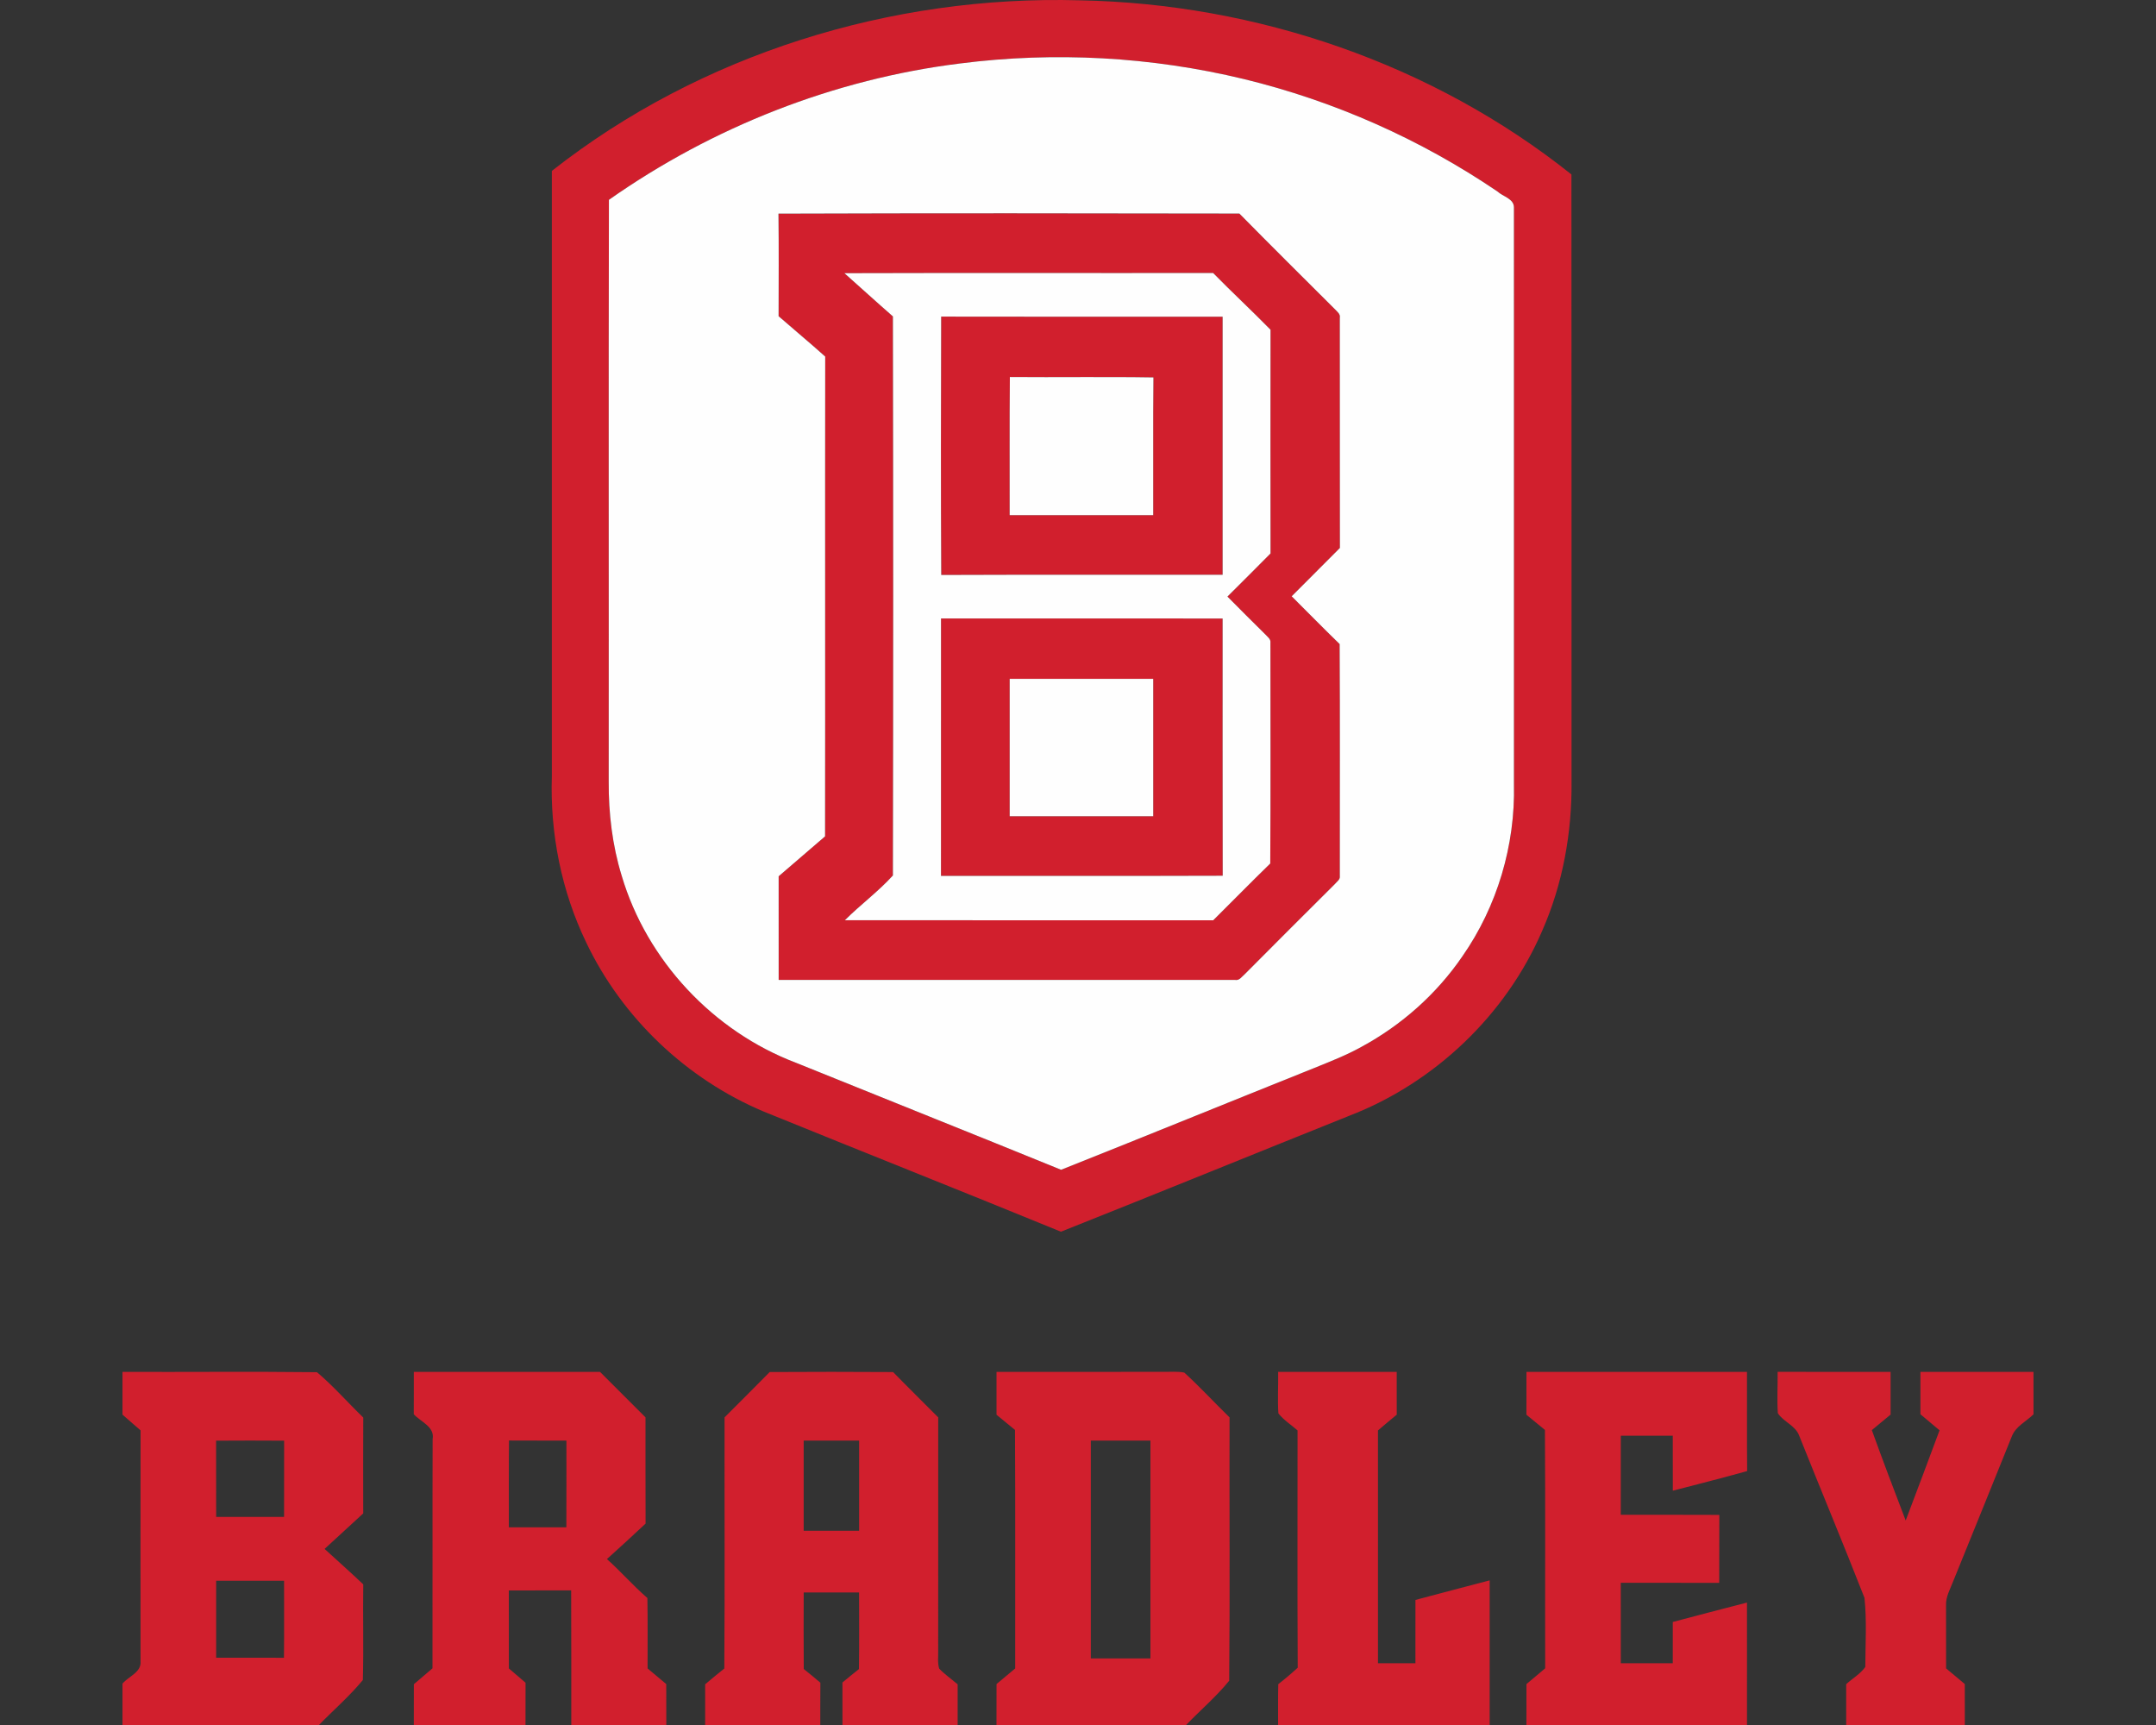
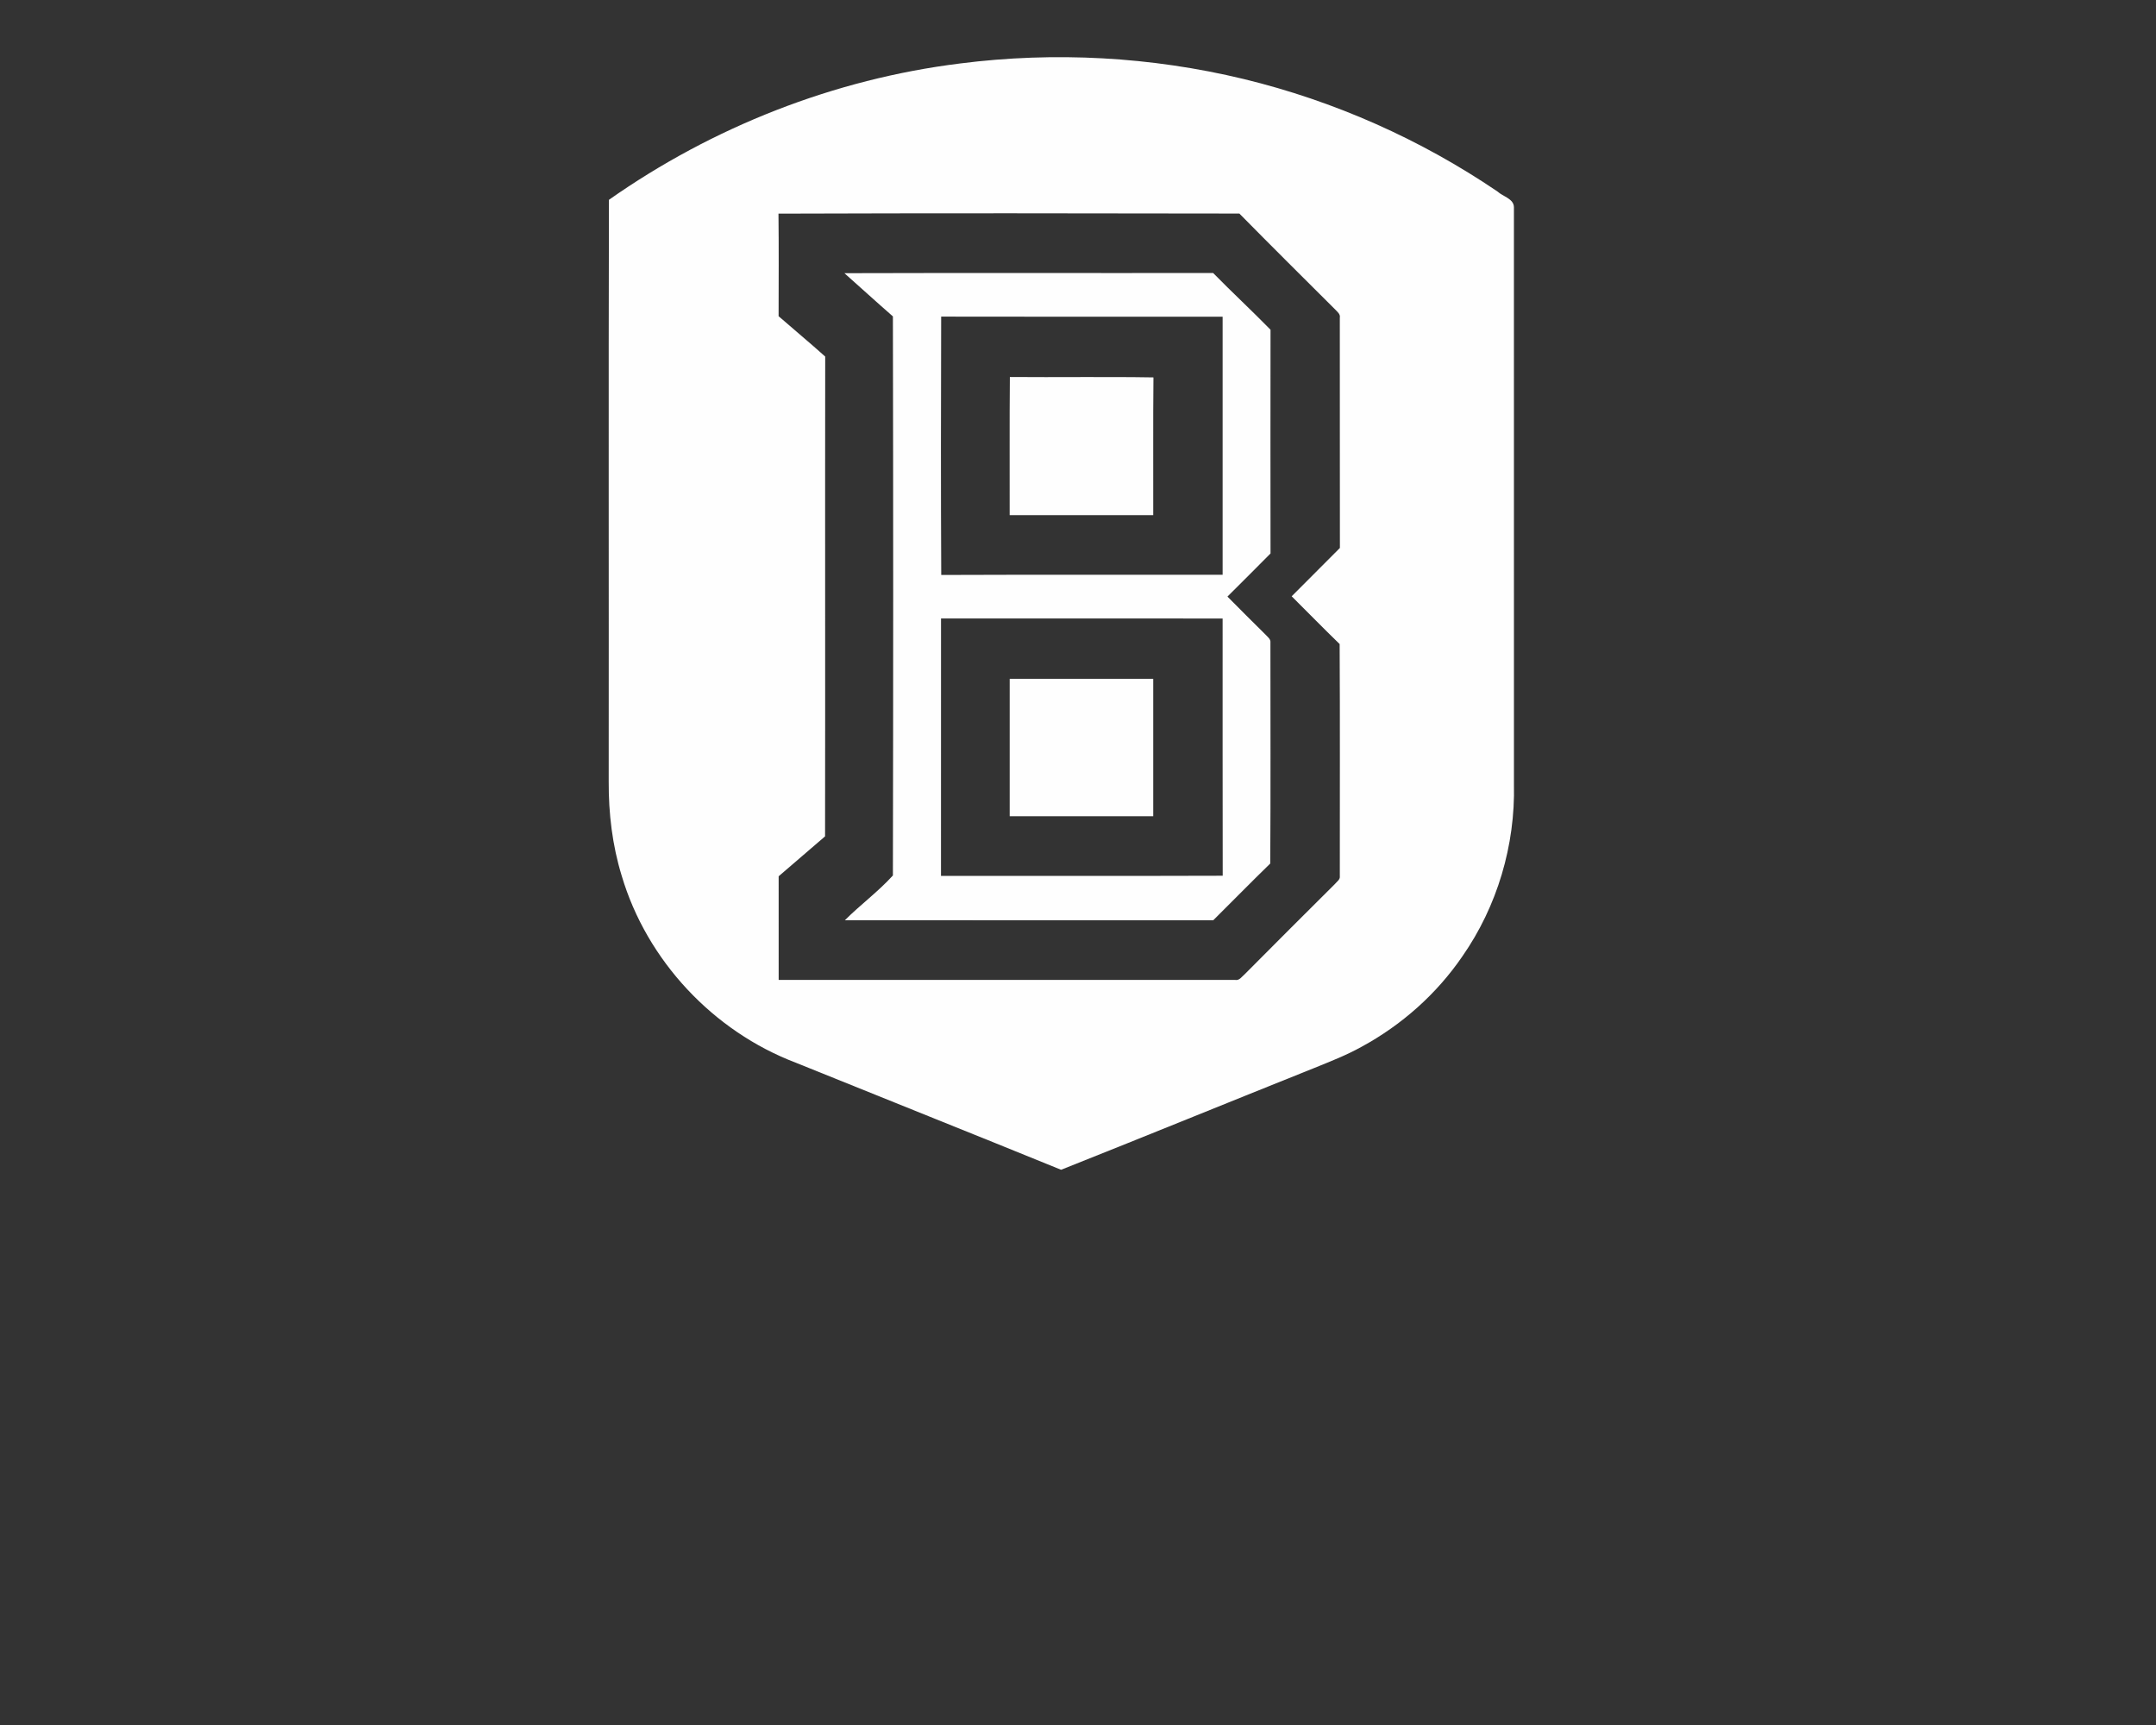
<svg xmlns="http://www.w3.org/2000/svg" height="1600px" style="shape-rendering:geometricPrecision; text-rendering:geometricPrecision; image-rendering:optimizeQuality; fill-rule:evenodd; clip-rule:evenodd" version="1.1" viewBox="0 0 2000 1600" width="2000px">
  <rect x="0" y="0" width="2000" height="1600" fill="#333333" stroke="none" />
  <defs>
    <style type="text/css">
   
    .fil1 {fill:#FEFEFE}
    .fil0 {fill:#D11F2D;fill-rule:nonzero}
   
  </style>
  </defs>
  <g id="Capa_x0020_1">
    <g id="Bradley_x0020_Braves.cdr">
-       <path class="fil0" d="M924.41 1272.48c51.5,-0.05 103,0.05 154.5,-0.05 6.54,0.13 13.21,-0.59 19.69,0.69 14.52,13.28 27.88,27.8 41.98,41.54 -0.23,81.42 0.44,162.88 -0.33,244.26 -11.89,14.75 -26.77,27.34 -39.97,41.08l-175.9 0c0,-12.66 -0.03,-25.32 0.05,-37.99 5.77,-4.84 11.53,-9.65 17.32,-14.46 -0.15,-73.74 0.26,-147.51 -0.2,-221.25 -5.77,-4.66 -11.46,-9.37 -17.14,-14.08 -0.06,-13.25 -0.06,-26.49 0,-39.74zm724.79 38.3c-0.87,-12.77 -0.05,-25.58 -0.18,-38.35 34.93,0.1 69.85,0 104.78,0.05 0,13.2 0,26.41 0,39.59 -5.79,4.83 -11.61,9.62 -17.4,14.41 10.12,28.05 20.7,55.98 31.4,83.83 10.61,-27.82 21.03,-55.75 31.41,-83.65 -5.95,-4.94 -11.87,-9.88 -17.74,-14.9 0,-13.1 -0.02,-26.18 0,-39.28 34.95,-0.03 69.93,-0.03 104.89,0 0.02,13.13 -0.03,26.23 0.02,39.35 -6.77,6.64 -16.5,11.12 -20.1,20.39 -18.02,44.76 -36.14,89.49 -54.31,134.2 -2.78,7.33 -7.05,14.49 -6.74,22.62 0.02,19.46 0.1,38.95 0.05,58.43 5.82,4.79 11.61,9.63 17.35,14.54 0.02,12.67 0.02,25.33 0.02,37.99l-110.03 0c-0.02,-12.64 0,-25.25 -0.02,-37.88 5.86,-5.33 13.12,-9.45 17.73,-15.94 0.1,-21.31 1.47,-42.9 -0.75,-64.09 -19.69,-50.37 -40.56,-100.3 -60.61,-150.54 -3.53,-9.47 -14.54,-12.69 -19.77,-20.77zm-233.19 -38.3c68.18,0 136.39,-0.03 204.57,0 0.13,30.65 -0.13,61.31 0.15,91.99 -22.9,6.41 -45.94,12.23 -68.95,18.2 -0.08,-16.99 0,-34 -0.05,-50.99 -16.09,0.02 -32.15,0 -48.21,0.02 -0.05,24.43 -0.03,48.88 -0.03,73.31 30.48,0.07 60.95,-0.08 91.43,0.1 -0.13,21 0.02,42.01 -0.1,63.03 -30.45,-0.07 -60.88,-0.05 -91.33,-0.02 0,24.86 0,49.73 0.03,74.61 16.06,-0.02 32.15,0 48.21,0 0.02,-12.76 0,-25.53 0.02,-38.29 22.94,-6.05 45.85,-12.13 68.83,-18 0.05,37.87 0.02,75.7 0.02,113.56l-204.62 0c0,-12.66 -0.02,-25.32 0.03,-37.96 5.82,-4.84 11.58,-9.71 17.37,-14.6 -0.2,-73.71 0.26,-147.43 -0.23,-221.14 -5.76,-4.66 -11.45,-9.37 -17.17,-14.08 -0.02,-13.25 -0.02,-26.49 0.03,-39.74zm-230.13 38.48c-0.85,-12.82 0,-25.69 -0.2,-38.51 36.65,0.06 73.3,-0.02 109.98,0.03 0,13.23 0,26.46 0.02,39.69 -5.87,4.81 -11.68,9.68 -17.42,14.62 0.08,71.96 0,143.95 0.02,215.92 11.59,0.02 23.17,0.02 34.73,0.02 0.05,-19.58 0,-39.14 0.02,-58.73 22.93,-6.15 45.89,-12.12 68.85,-18.15 0,44.71 0,89.44 0,134.15l-196.25 0c0,-12.64 -0.13,-25.27 0.15,-37.88 6.23,-4.82 12.23,-9.91 18.04,-15.24 -0.41,-73.36 -0.1,-146.74 -0.15,-220.12 -5.95,-5.22 -12.85,-9.57 -17.79,-15.8zm-673.96 -1152.44c137.8,-108.39 314.91,-163.13 489.62,-158.22 164.04,3.04 327.63,58.97 456.19,161.51 0.21,187.71 0,375.4 0.11,563.11 0.46,47.31 -8.09,94.92 -27.18,138.32 -33.67,78.24 -100,141.33 -179.45,171.85 -89.06,35.68 -177.88,71.94 -267.04,107.36 -91.71,-37.58 -183.88,-74.05 -275.66,-111.42 -71.53,-30.04 -131.37,-86.84 -164.72,-156.88 -23.09,-47.85 -33.62,-101.33 -31.87,-154.33 0,-187.09 0,-374.21 0,-561.3zm378.79 -99.66l0 0c-116.85,14.49 -229.56,58.81 -325.84,126.48 -0.44,179.81 -0.03,359.64 -0.21,539.48 -0.16,29.52 3.34,59.17 12.04,87.43 23.3,78.63 84.92,144.34 161.51,173.43 81.98,33.2 164.19,65.94 246.09,99.32 78.22,-31.04 156.1,-62.88 234.25,-94.15 15.05,-6.13 30.31,-11.99 44.55,-19.95 37.09,-20.12 69.54,-48.9 93.38,-83.75 32.38,-46.36 49.23,-103.21 47.92,-159.68 -0.02,-178.47 0.03,-356.92 -0.02,-535.36 -0.18,-7.85 -10.22,-9.81 -15.19,-14.44 -71.4,-48.47 -151.57,-84.04 -235.45,-104.37 -85.82,-20.72 -175.44,-25.61 -263.03,-14.44zm-168.56 139.3c142.52,-0.49 285.03,-0.34 427.54,-0.08 29.42,29.86 59.15,59.38 88.85,88.95 1.99,2.19 5.02,4.3 4.33,7.77 0.1,71.14 -0.05,142.31 0.08,213.45 -14.86,15.01 -29.86,29.86 -44.74,44.84 14.85,14.75 29.45,29.73 44.5,44.3 0.42,71.7 0.11,143.44 0.16,215.17 0.51,3.37 -2.88,5.25 -4.69,7.54 -27.97,27.8 -55.85,55.67 -83.65,83.65 -2.6,2.16 -4.86,5.97 -8.82,5.17 -141.13,0 -282.25,0.03 -423.38,0 -0.02,-32.04 0.03,-64.08 -0.02,-96.13 14.39,-12.3 28.75,-24.63 43.06,-37.04 0.23,-148.33 -0.08,-296.68 0.13,-445.02 -14.18,-12.74 -28.88,-24.88 -43.24,-37.44 0.05,-31.71 0.25,-63.42 -0.11,-95.13zm61.16 55.23l0 0c15,13.33 29.85,26.87 44.99,40.08 0.36,172.83 0.36,345.71 0,518.55 -13.51,14.93 -30.25,27.2 -44.58,41.54 113.89,0.08 227.81,0 341.73,0.03 17.68,-17.48 35.03,-35.32 52.89,-52.64 0.44,-68.23 0.13,-136.46 0.16,-204.72 0.51,-3.48 -2.73,-5.49 -4.69,-7.75 -11.81,-11.63 -23.52,-23.37 -35.18,-35.13 13.38,-13.28 26.71,-26.59 39.97,-40 -0.08,-69.16 -0.1,-138.32 0,-207.5 -17.45,-17.87 -35.78,-34.8 -53.25,-52.64 -114.03,0.18 -228.05,-0.18 -342.04,0.18zm89.75 40.28c87.04,0.23 174.07,0.03 261.09,0.1 0,79.79 0,159.58 0,239.37 -87,0.11 -174.02,-0.2 -261.02,0.16 -0.43,-79.87 -0.28,-159.76 -0.07,-239.63zm63.73 56.01l0 0c-0.39,42.7 -0.08,85.4 -0.18,128.12 44.4,0.03 88.79,0 133.17,0 0.15,-42.57 -0.24,-85.16 0.2,-127.74 -44.4,-0.74 -88.79,0 -133.19,-0.38zm-63.86 223.97c87.07,0.06 174.15,0 261.22,0.03 0.05,79.53 -0.1,159.06 0.08,238.6 -87.1,0.3 -174.2,0.05 -261.33,0.13 0,-79.59 -0.02,-159.17 0.03,-238.76zm63.7 56.01l0 0c-0.02,42.47 -0.02,84.94 0,127.38 44.38,0.03 88.77,0.03 133.15,0 0.02,-42.44 0.02,-84.91 0,-127.38 -44.38,0 -88.77,-0.02 -133.15,0zm-823.01 642.82c60.12,0.21 120.27,-0.41 180.4,0.28 15.29,12.87 28.54,28.13 42.96,42.06 -0.11,29.62 -0.11,59.25 -0.03,88.9 -11.84,11.09 -23.99,21.88 -35.85,32.95 11.94,10.96 24.11,21.72 35.88,32.89 -0.44,29.57 0.46,59.17 -0.39,88.72 -12.25,14.93 -27.2,27.82 -40.74,41.72l-182.23 0 0 -38.35c5.61,-6.84 17.81,-10.47 16.75,-20.9 -0.05,-71.35 -0.07,-142.69 0.03,-214.04 -5.56,-4.91 -11.3,-9.65 -16.78,-14.62l0 -39.61zm86.84 63.8l0 0c0.08,23.56 0,47.11 0.05,70.68 21,0 42.01,0 63.01,0 0.05,-23.57 -0.03,-47.12 0.05,-70.68 -21.03,-0.15 -42.08,-0.15 -63.11,0zm0.05 129.88l0 0c-0.02,23.81 -0.05,47.62 0,71.43 20.98,0 41.93,-0.06 62.91,0.05 0.25,-23.84 0.05,-47.64 0.1,-71.48 -21,0 -42.01,0 -63.01,0zm183.36 -193.68c57.58,-0.03 115.16,0 172.73,0 14.11,14 28.13,28.08 42.19,42.16 0.05,32.84 -0.08,65.71 0.08,98.55 -11.79,11.15 -23.84,22.01 -35.86,32.92 12.97,11.56 24.38,24.76 37.53,36.11 0.41,21.78 0.1,43.53 0.18,65.3 5.76,4.84 11.53,9.7 17.32,14.54 0.08,12.64 0.05,25.28 0.05,37.94l-88.15 0c-0.05,-41.62 0.1,-83.26 -0.11,-124.88 -19.27,0.13 -38.55,-0.03 -57.83,0.1 0.08,24.09 0.03,48.18 0.03,72.3 5.2,4.38 10.37,8.8 15.49,13.28 -0.08,13.05 -0.05,26.13 -0.05,39.2l-103.6 0c0,-12.61 -0.02,-25.22 0.05,-37.83 5.79,-4.89 11.53,-9.81 17.27,-14.73 0.16,-70.85 -0.1,-141.69 0.13,-212.54 2.14,-11.66 -11.06,-16.01 -17.5,-23.17 0.1,-13.1 0.03,-26.17 0.05,-39.25zm88.16 144.14l0 0c17.78,0 35.57,-0.06 53.35,0.02 0.11,-26.82 0.03,-53.64 0.05,-80.43 -17.76,-0.08 -35.52,0.05 -53.27,-0.08 -0.29,26.82 -0.06,53.64 -0.13,80.49zm241.99 -144.01c38.14,-0.21 76.31,-0.26 114.46,0.02 13.79,14.16 27.95,27.98 41.85,42.03 -0.05,71.94 0.08,143.88 -0.05,215.85 0.2,5.66 -0.72,11.61 0.92,17.14 5.2,5.43 11.41,9.76 17.15,14.62 0,12.56 0,25.15 0,37.73l-106.84 0c0.02,-13.15 0.05,-26.28 -0.03,-39.43 5.05,-4.19 10.14,-8.36 15.31,-12.43 0.36,-23.71 0.13,-47.39 0.13,-71.07 -17.14,0.06 -34.25,0.06 -51.37,0 -0.05,23.66 -0.16,47.34 0.05,70.99 5.23,4.15 10.35,8.37 15.42,12.72 -0.13,13.07 -0.05,26.15 -0.08,39.22l-106.81 0c0,-12.58 -0.03,-25.17 0.02,-37.76 5.84,-4.96 11.76,-9.85 17.76,-14.62 0.54,-77.65 0.08,-155.3 0.23,-232.96 13.93,-14.05 28.06,-27.9 41.88,-42.05zm31.5 63.6l0 0c-0.02,27.87 -0.02,55.75 0,83.62 17.15,0 34.29,0 51.43,0 0.02,-27.87 0.02,-55.75 0,-83.62 -17.14,-0.03 -34.28,-0.03 -51.43,0zm266.37 0l0 0c0,67.33 0,134.66 0,202.02 18.43,0 36.88,0 55.31,0 0.03,-67.33 0.03,-134.69 0,-202.02 -18.43,-0.03 -36.88,-0.03 -55.31,0z" />
      <path class="fil1" d="M936.63 757.04c44.38,0.03 88.77,0.03 133.15,0 0.02,-42.44 0.02,-84.91 0,-127.38 -44.38,0 -88.77,-0.02 -133.15,0 -0.02,42.47 -0.02,84.94 0,127.38zm47.67 327.96c78.22,-31.04 156.1,-62.88 234.25,-94.15 15.05,-6.13 30.31,-11.99 44.55,-19.95 37.09,-20.12 69.54,-48.9 93.38,-83.75 32.38,-46.36 49.23,-103.21 47.92,-159.68 -0.02,-178.47 0.03,-356.92 -0.02,-535.36 -0.18,-7.85 -10.22,-9.81 -15.19,-14.44 -71.4,-48.47 -151.57,-84.04 -235.45,-104.37 -85.82,-20.72 -175.44,-25.61 -263.03,-14.44 -116.85,14.49 -229.56,58.81 -325.84,126.48 -0.44,179.81 -0.03,359.64 -0.21,539.48 -0.16,29.52 3.34,59.17 12.04,87.43 23.3,78.63 84.92,144.34 161.51,173.43 81.98,33.2 164.19,65.94 246.09,99.32zm161.41 -176.08c-141.13,0 -282.25,0.03 -423.38,0 -0.02,-32.04 0.03,-64.08 -0.02,-96.13 14.39,-12.3 28.75,-24.63 43.06,-37.04 0.23,-148.33 -0.08,-296.68 0.13,-445.02 -14.18,-12.74 -28.88,-24.88 -43.24,-37.44 0.05,-31.71 0.25,-63.42 -0.11,-95.13 142.52,-0.49 285.03,-0.34 427.54,-0.08 29.42,29.86 59.15,59.38 88.85,88.95 1.99,2.19 5.02,4.3 4.33,7.77 0.1,71.14 -0.05,142.31 0.08,213.45 -14.86,15.01 -29.86,29.86 -44.74,44.84 14.85,14.75 29.45,29.73 44.5,44.3 0.42,71.7 0.11,143.44 0.16,215.17 0.51,3.37 -2.88,5.25 -4.69,7.54 -27.97,27.8 -55.85,55.67 -83.65,83.65 -2.6,2.16 -4.86,5.97 -8.82,5.17zm-209.1 -431.12c44.4,0.03 88.79,0 133.17,0 0.15,-42.57 -0.24,-85.16 0.2,-127.74 -44.4,-0.74 -88.79,0 -133.19,-0.38 -0.39,42.7 -0.08,85.4 -0.18,128.12zm188.84 375.79c17.68,-17.48 35.03,-35.32 52.89,-52.64 0.44,-68.23 0.13,-136.46 0.16,-204.72 0.51,-3.48 -2.73,-5.49 -4.69,-7.75 -11.81,-11.63 -23.52,-23.37 -35.18,-35.13 13.38,-13.28 26.71,-26.59 39.97,-40 -0.08,-69.16 -0.1,-138.32 0,-207.5 -17.45,-17.87 -35.78,-34.8 -53.25,-52.64 -114.03,0.18 -228.05,-0.18 -342.04,0.18 15,13.33 29.85,26.87 44.99,40.08 0.36,172.83 0.36,345.71 0,518.55 -13.51,14.93 -30.25,27.2 -44.58,41.54 113.89,0.08 227.81,0 341.73,0.03zm8.7 -279.91c0.05,79.53 -0.1,159.06 0.08,238.6 -87.1,0.3 -174.2,0.05 -261.33,0.13 0,-79.59 -0.02,-159.17 0.03,-238.76 87.07,0.06 174.15,0 261.22,0.03zm0 -40.54c-87,0.11 -174.02,-0.2 -261.02,0.16 -0.43,-79.87 -0.28,-159.76 -0.07,-239.63 87.04,0.23 174.07,0.03 261.09,0.1 0,79.79 0,159.58 0,239.37z" />
    </g>
  </g>
</svg>